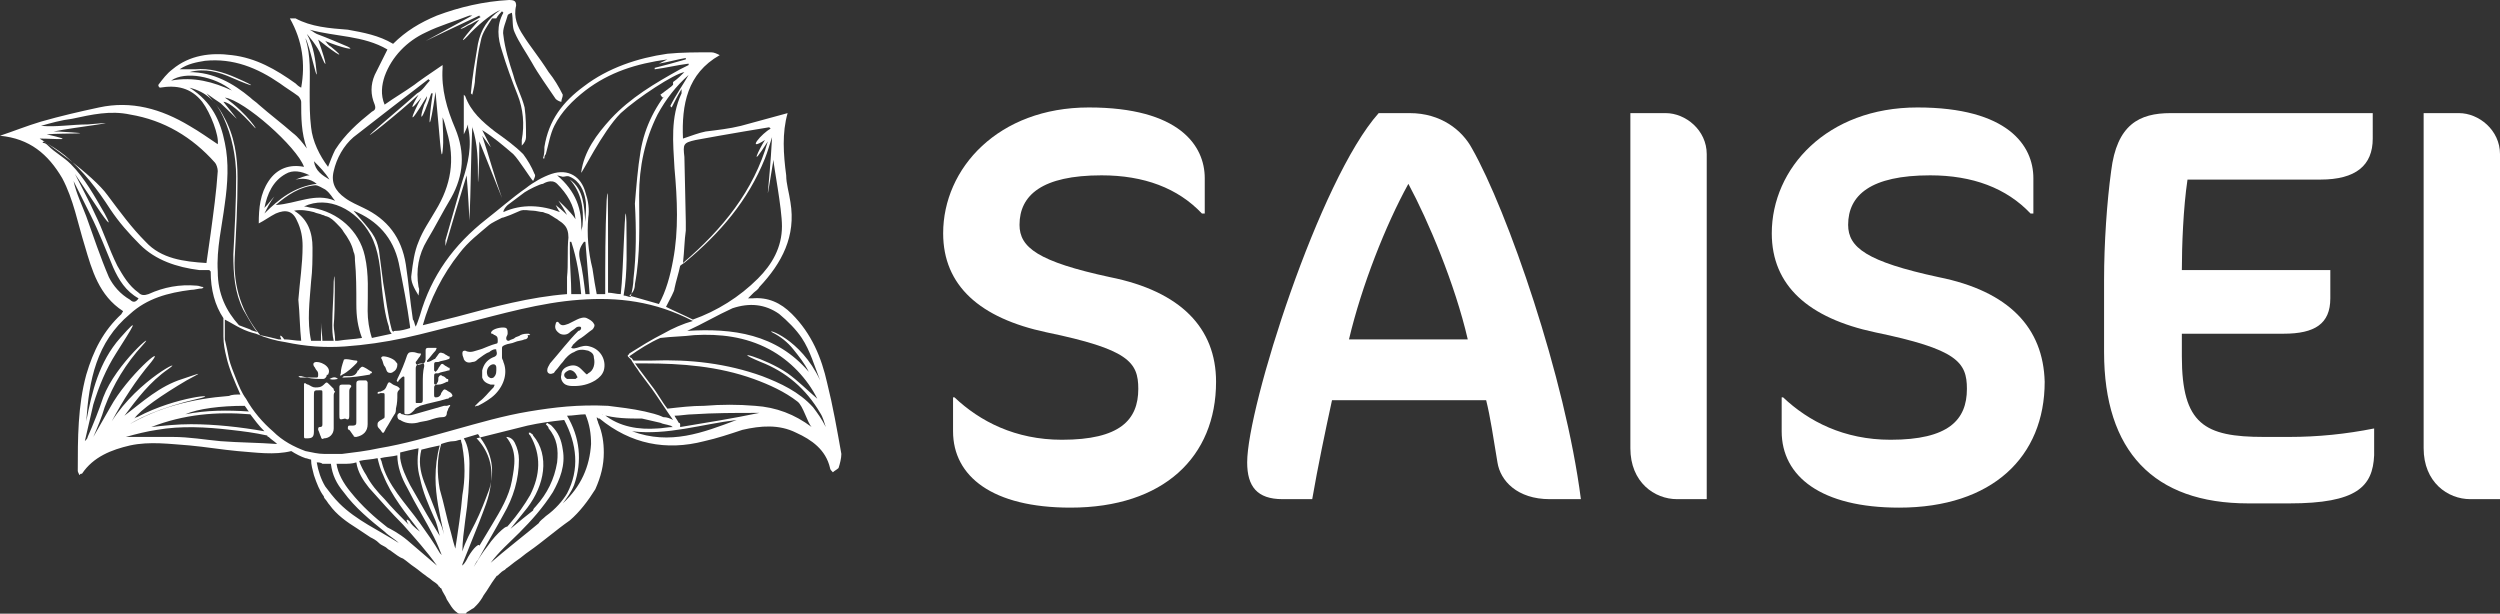
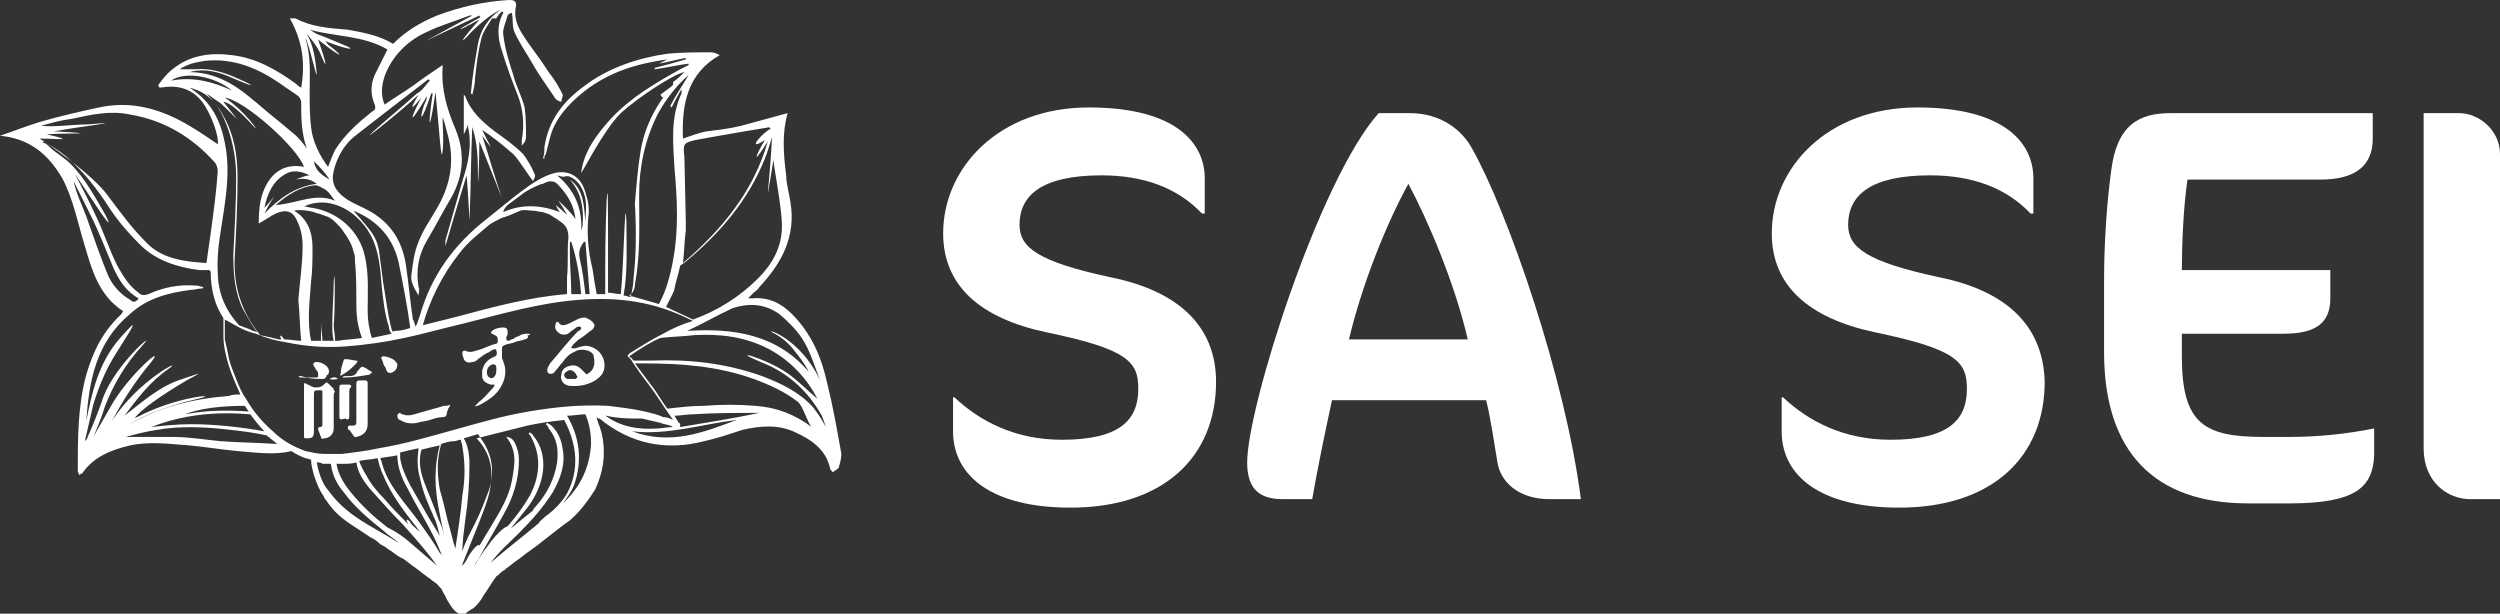
<svg xmlns="http://www.w3.org/2000/svg" version="1.1" id="Calque_1" x="0px" y="0px" viewBox="0 0 176.8 43.4" style="enable-background:new 0 0 176.8 43.4;" xml:space="preserve">
  <rect x="0" y="0" width="176.8" height="43.4" fill="#333333" stroke="none" />
  <style type="text/css">
	.st0{fill:#FFFFFF;}
</style>
  <g>
    <g>
      <path class="st0" d="M78.5,19.6c-5.1-1.1-6.4-2.1-6.4-3.7c0-2.1,1.6-3.5,5.8-3.5c3,0,5.4,0.9,7.1,2.7h0.2v-2.5c0-2.3-1.8-5-8.2-5    c-6.4,0-10.3,4.3-10.3,8.9c0,3.7,2.6,6,7.3,7c5.8,1.2,6.5,2.1,6.5,4c0,2.2-1.3,3.6-5.4,3.6c-3.3,0-5.8-1.3-7.6-3h-0.1v2.4    c0,3.2,2.8,5.4,8.3,5.4c6.6,0,10.3-3.6,10.3-8.9C86,23.2,83.5,20.6,78.5,19.6z" />
      <path class="st0" d="M99.7,8h-2.2c-4.2,4.7-9.3,20.8-9.3,24.7c0,1.7,0.7,2.6,2.5,2.6h2.1c0.4-2.3,0.9-4.7,1.4-7h10.9    c0.3,1.2,0.5,2.6,0.8,4.4c0.2,1.3,1.4,2.6,3.7,2.6h2.2c-1.1-8.6-5.2-20.4-7.7-24.8C103.4,9.2,101.9,8,99.7,8z M95.4,24    c0.9-3.8,2.6-8.1,4.2-11c1.4,2.6,3.3,7.1,4.2,11H95.4z" />
-       <path class="st0" d="M117.8,8h-2.5v23.7c0,2.4,1.7,3.6,3.3,3.6h2.1V10.9C120.7,9.2,119.2,8,117.8,8z" />
      <path class="st0" d="M137.1,19.6c-5.1-1.1-6.4-2.1-6.4-3.7c0-2.1,1.6-3.5,5.8-3.5c3,0,5.4,0.9,7.1,2.7h0.2v-2.5c0-2.3-1.8-5-8.2-5    s-10.3,4.3-10.3,8.9c0,3.7,2.6,6,7.3,7c5.8,1.2,6.5,2.1,6.5,4c0,2.2-1.3,3.6-5.4,3.6c-3.3,0-5.8-1.3-7.6-3H126v2.4    c0,3.2,2.8,5.4,8.3,5.4c6.6,0,10.3-3.6,10.3-8.9C144.5,23.2,142.1,20.6,137.1,19.6z" />
      <path class="st0" d="M160.1,30.9c-4.2,0-5.8-0.9-5.8-5.7v-1.6h7.2c2.2,0,3.3-0.7,3.3-2.5v-2h-10.5c0-1.7,0.1-4.4,0.4-6.4h9.4    c2.5,0,3.7-1,3.7-2.9V8h-14.3c-2.2,0-3.8,0.8-4.2,4.1c-0.3,2.2-0.5,5.1-0.5,7.7v5.1c0,7,3.5,10.7,10.2,10.7h2.9    c4.8,0,5.9-1.2,6-3.4v-1.9c-2,0.4-4,0.6-6,0.6C161.9,30.9,160.1,30.9,160.1,30.9z" />
      <path class="st0" d="M173.9,8h-2.5v23.7c0,2.4,1.7,3.6,3.3,3.6h2.1V10.9C176.8,9.2,175.3,8,173.9,8z" />
    </g>
    <g>
      <path class="st0" d="M58.5,27.1c-0.4-1.8-1.1-3.5-2.5-4.9c-0.8-0.8-1.7-1.2-2.8-1.1c-0.1,0-0.1,0-0.3,0c0.2-0.2,0.3-0.3,0.4-0.4    c0.1-0.1,0.3-0.2,0.4-0.4c1.6-1.7,2.6-3.6,2.2-6c-0.1-0.7-0.3-1.3-0.3-1.9c-0.2-1.5-0.3-3,0.1-4.4c-1.1,0.3-2.2,0.6-3.3,0.9    c-0.8,0.2-1.7,0.3-2.5,0.4c-0.5,0.1-1,0.3-1.6,0.5c-0.1-2.4,0.3-4.6,2.6-5.9c-0.2-0.1-0.4-0.2-0.6-0.2c-1,0-2.1,0-3.1,0.1    c-2.1,0.3-4.2,1-5.9,2.3c-1.5,1.1-2.5,2.4-2.8,4.3c0,0.3,0,0.5-0.1,0.8h0.1c0-0.1,0-0.2,0.1-0.3c0.2-0.7,0.3-1.4,0.6-2    c0.5-1,1.3-1.8,2.2-2.5c1.7-1.3,3.6-1.9,5.8-2.2c-0.2,0.1-0.4,0.2-0.6,0.3c0.6-0.1,1.3-0.3,1.9-0.4v0.1c-0.7,0.2-1.4,0.4-2.2,0.6    v0.1c0.8-0.1,1.6-0.3,2.4-0.4v0.1c-0.2,0.1-0.4,0.2-0.6,0.3c-1.8,1-3.5,2-4.9,3.5c-1,1.1-1.9,2.3-2.1,3.8c0,0.2,1.5-2.9,2.8-4.2    c1.2-1.1,3.8-2.8,4.5-2.9c-0.2,0.2-0.5,0.5-0.8,0.7V6c-1.2,1.4-2,2.9-2.3,4.7c-0.2,1.2-0.3,2.5-0.4,3.7c0.1,1.8,0.1,3.6-0.1,5.3    c0,0.4-0.1,0.9-0.2,1.3c-0.2,0-0.3-0.1-0.5-0.1c0.3-1.7,0.2-3.4,0.2-5.2c-0.1-2.5-0.2,3.5-0.4,5.1c-0.3,0-0.6-0.1-0.9-0.1    c0-1.2,0-2.4,0-3.6c0-2.6,0-4.4-0.1-2.9c-0.1,2.2-0.1,4.3-0.1,6.5v0.1c-0.2,0-0.4,0-0.6,0c-0.1-0.5-0.2-1.1-0.3-1.8    c-0.3-1.2-0.4-2.4-0.3-3.6c0.1-0.6,0-1.2-0.2-1.8c-0.3-1.1-1.2-1.7-2.4-1.3c-0.6,0.2-1.3,0.6-1.8,1c-1,0.7-1.9,1.5-2.8,2.2    c-2.3,1.8-3.9,4-4.7,6.8c-0.1,0.3-0.2,0.6-0.3,0.8l0,0c-0.1-0.2-0.1-0.4-0.2-0.5c-0.2-1.3-0.3-2.6-0.5-3.9c-0.3-1.9-1.3-3.2-3-4    c-0.4-0.2-0.9-0.4-1.3-0.7c-0.7-0.5-1-1.1-0.8-1.9c0.2-0.9,0.7-1.8,1.4-2.4c1.8-1.4,3.6-2.8,5.3-4.1l0.1,0.1    c-0.3,0.3-0.5,0.7-0.9,0.9c-1,0.9-2.1,1.8-3.1,2.7c-1.1,1,1.8-1.3,3.2-2.6c0,0-1.1,1.8,0.2,0.2c-0.7,1.3-1.1,2.4,0.4-0.1    c0,0.2-0.1,0.4-0.2,0.6c-0.4,1.2-0.2,1.3,0.5-0.8c0,0,0,0,0.1,0c-0.4,2.8-0.2,2.7,0.2-0.1c0.3,3.1,0.4,5.1,0.5,4.2    c0.1-0.8,0-1.7,0-2.4c0.1,0.2,0.2,0.6,0.3,1c0.6,2,0.3,3.8-0.8,5.6c-0.4,0.7-0.9,1.4-1.2,2.2c-0.3,0.7-0.4,1.5-0.5,2.3    c-0.1,0.5,0.2,1,0.5,1.5c0-0.2,0.1-0.4,0-0.6c-0.2-1.2,0-2.3,0.6-3.3s1.1-2,1.7-3c0.9-1.6,1-3.2,0.3-4.9c-0.6-1.4-1-2.8-0.9-4.3    c0-0.1,0-0.2,0-0.2c-0.6,0.4-1.9,1.3-2,1.4c-0.7,0.5-1.4,0.9-2.1,1.4c-0.3-0.7-0.2-1.4,0-2c0.5-1.4,1.6-2.5,2.9-3.1    c1-0.5,2.1-0.8,3.1-1.2c0.1,0,0.1,0,0.2,0c-1.1,0.6-2.2,1.2-3.3,1.8c0,0,2.5-1.2,3.8-1.8c0,0,0,0.1,0.1,0.1    c-0.5,0.3-0.9,0.5-1.4,0.8c-0.1,0.1,0.2,0,0.5-0.2c0.3-0.1,0.5-0.3,0.8-0.4c-1.7,1.9-1.2,1.6-0.6,0.9c0.8-0.8,1.6-1.4,2.1-1.6    c-0.9,0.6-1.4,1.4-1.6,2.4c-0.2,1.2-0.4,2.3-0.5,3.5c0,0,0,0,0.1,0.1c0.1-0.4,0.2-0.8,0.2-1.2c0.1-0.9,0.2-1.8,0.4-2.6    c0.1-0.6,0.5-1.1,0.8-1.6c0,0,0.2,0,0.3,0l0,0c0.1-0.2,0.3-0.4,0.4-0.5l0.1,0.1c-0.5,0.9-0.4,1.8-0.1,2.7c0.3,1,0.7,2.1,1.1,3.1    c0.4,1,0.5,2.1,0.3,3.2c0,0.1,0,0.2,0,0.4c0.2-0.2,0.3-0.4,0.3-0.6c0-0.7,0-1.4-0.1-2.1c-0.2-0.8-0.6-1.5-0.8-2.3    c-0.3-0.9-0.6-1.9-0.7-2.8c-0.1-0.4,0.2-1,0.3-1.4c0-0.1,0.3-0.2,0.3-0.2c0.1,0.5,0,1,0.2,1.4c0.3,0.7,0.8,1.4,1.2,2.1    c0.5,0.9,1.1,1.7,1.7,2.6c0.1,0.1,0.3,0.2,0.4,0.2c0-0.2,0.1-0.3,0.1-0.5c-0.3-0.6-0.6-1.1-1-1.6C38.1,4,37.5,3.3,37,2.5    c-0.4-0.6-0.7-1.3-0.5-2.1C36.5,0.1,36.4,0,36,0c-1.8,0.1-3.5,0.5-5.1,1.1c-1.2,0.5-2.2,1.1-3.1,2c-1-0.6-2.1-0.8-3.2-1    C23.3,2,22,1.9,20.9,1.3c-0.1,0-0.2,0-0.4,0c0.9,1.6,1.1,3.2,0.8,4.9C21.1,6.1,21,6,20.9,5.9c-1.4-1-2.8-1.8-4.5-2    c-1.5-0.2-3,0-4.2,1c-0.4,0.3-0.7,0.7-1,1.1c0,0.1,0,0.1,0.1,0.2c1.2-0.2,2.2,0,3,1c0.6,0.8,1.2,2.4,1.1,3c-0.6-0.4-1.3-0.9-2-1.3    c-2-1.2-4.1-1.8-6.4-1.3c-1.4,0.3-2.7,0.6-4.1,1c-1,0.3-2,0.7-2.9,1c2.1,0.2,3.4,1.3,4.4,3c0.8,1.5,1.1,3.2,1.6,4.8    c0.5,1.7,1,3.5,2.7,4.6c0,0.1-0.1,0.1-0.1,0.2c-1.3,1.2-2,2.6-2.5,4.3c-0.6,2.2-0.6,4.5-0.6,6.8c0,0.1,0.1,0.2,0.1,0.3    c0.1-0.1,0.1-0.1,0.2-0.1c0.8-1.2,2.1-1.7,3.4-2c1.4-0.3,2.8-0.1,4.2,0c1.1,0.1,2.3,0.3,3.4,0.4c1.3,0.1,2.6,0.3,3.8,0    c0.3,0.2,0.7,0.4,1,0.5c0.1,0,0.3,0.1,0.4,0.1c0,0.4,0.1,0.7,0.2,1.1c0.2,0.6,0.4,1.1,0.7,1.5c0,0.1,0.1,0.2,0.1,0.2    c0.1,0.1,0.2,0.3,0.3,0.4c0.5,0.7,1.2,1.2,2,1.7c0.3,0.2,0.6,0.4,0.9,0.6c0.2,0.1,0.4,0.2,0.6,0.4s0.4,0.2,0.6,0.4    c0.1,0.1,0.2,0.1,0.3,0.2c0.3,0.2,0.5,0.4,0.8,0.5c0.3,0.2,0.5,0.4,0.8,0.6c0.3,0.2,0.5,0.4,0.8,0.6c0.1,0.1,0.3,0.2,0.4,0.3    s0.3,0.2,0.4,0.3l0,0c0,0,0,0,0.1,0.1c0,0,0,0.1,0.1,0.1c0,0,0,0.1,0.1,0.1l0,0c0.1,0.3,0.3,0.5,0.4,0.8c0.2,0.3,0.4,0.7,0.7,0.9    c0.1,0.1,0.2,0.1,0.2,0.1c0.1,0,0.3,0,0.4,0c0,0,0.1,0,0.1-0.1c0.2-0.1,0.3-0.2,0.5-0.3c0.1-0.1,0.1-0.1,0.2-0.2    c0.2-0.2,0.4-0.5,0.5-0.7c0.3-0.4,0.5-0.8,0.8-1.2c0.1-0.1,0.1-0.2,0.2-0.2l0.1-0.1c0.1-0.1,0.2-0.2,0.4-0.3l0.1-0.1    c0.3-0.2,0.5-0.4,0.8-0.6c0.3-0.2,0.5-0.4,0.8-0.6c1-0.7,1.9-1.5,2.9-2.2c0.7-0.6,1.3-1.4,1.8-2.2c0.4-0.9,0.6-1.7,0.6-2.6    c0-0.7-0.1-1.4-0.4-2.1c0-0.1-0.1-0.2-0.1-0.4c0.1,0.1,0.1,0.1,0.2,0.1c2.2,1.8,4.7,2.3,7.4,1.6c0.9-0.2,1.8-0.5,2.7-0.8    c1.3-0.3,2.6-0.4,3.8,0.2c1.1,0.5,2.1,1.2,2.4,2.5c0,0.1,0.1,0.2,0.2,0.3c0.1-0.1,0.3-0.2,0.4-0.3c0.1-0.3,0.2-0.7,0.2-1    C59.2,30.4,58.9,28.7,58.5,27.1z M55.1,22.2c0.6,0.5,1.2,1.1,1.6,1.7c0.6,0.9,0.9,2,1.3,3c-1.4-3-3.9-3.7-3.4-3.4    c0.6,0.3,1.1,0.7,1.5,1.2s0.8,1,1.1,1.6c-2.3-2.7-5.4-3.1-8.6-2.9c1.1-0.5,2.1-1.1,3.2-1.6C53,21.4,54.1,21.5,55.1,22.2z     M48.5,16.3c0-0.1,0-0.4,0-0.6c0-0.5-0.1-4.3-0.1-4.6c-0.1-0.9-0.1-1,0.8-1.2c1.1-0.2,2.2-0.4,3.4-0.6c0.6-0.1,1.2-0.2,1.8-0.3    l0.1,0.1c-0.6,0.3-1.8,1.7-0.4,0.8c-0.4,0.6-1.2,2.3,0.2,0.1c-1,3.5-3.2,6.2-6,8.6C48.4,17.7,48.4,17,48.5,16.3z M48.5,18.5    c2.4-2,4.4-4.3,5.6-7.3c0.2-0.5,0.3-0.9,0.5-1.5c-0.2,3.8-0.6,5.8,0.1,1.6c0,0.4,0.6,3.4,0.6,4.7c0,1.5-0.7,2.7-1.7,3.7    C52.3,21,50.7,22,49,22.6c-0.6-0.3-1.3-0.6-1.9-0.9c0.3-0.6,0.6-1.1,0.6-1.3c0.1-0.5,0.3-1.1,0.4-1.6    C48.2,18.7,48.4,18.6,48.5,18.5z M44.9,20.1c0.4-2.1,0.3-4.2,0.3-6.3c0-2,0.4-3.9,1.3-5.7c0.6-1.1,1.3-2,2.2-2.8    c-0.4,0.7-0.9,1.4-1.3,2.2l0.1,0.1c0.2-0.4,0.4-0.8,0.7-1.3c0,0.2,0,0.2,0,0.3c-0.8,1.7-0.6,3.5-0.5,5.3c0.2,2.2,0.3,4.4-0.1,6.5    c-0.2,1.1-0.5,2.2-1,3.1c-0.7-0.2-1.4-0.4-2.1-0.6C44.8,20.7,44.9,20.4,44.9,20.1z M41.4,17.1c0.1,1.2,0.2,2.4,0.3,3.7    c-0.1,0-0.2,0-0.3,0c-0.1-0.8-0.2-1.7-0.4-2.5c-0.1-0.5,0-0.8,0.3-1.2H41.4z M40.3,17.9c0-0.3,0-0.5,0-0.8c0.1,0,0.1,0,0.1,0    c0.4,1.2,0.6,2.5,0.7,3.7c-0.1,0-0.2,0-0.4,0c-0.1,0-0.2,0-0.3,0C40.4,19.8,40.3,18.8,40.3,17.9z M39.8,12.5c0.2,0,0.3-0.1,0.5,0    c0.7,0.3,1,1,1.1,1.6c0.1,0.5,0,1.1,0,1.6c-0.1-1.1-0.1-2.3-1.1-3c0.8,0.9,1,2,0.9,3.2c0,0.2-0.1,0.3-0.1,0.5    c0.1-1.6-0.4-2.9-1.7-4L39.8,12.5L39.8,12.5z M35.9,14.5c0.4-0.3,0.8-0.6,1.2-0.9c0.3-0.2,1.1-0.6,1.3-0.6l0,0c0,0,0.6-0.4,1,0    c0.7,0.7,1.2,1.5,1.3,2.5c-0.3-0.5-1.4-1.5-1.2-1.3c0.2,0.3,0.4,0.6,0.6,1c-0.3-0.3-0.8-0.7-0.8-0.7c0.1,0.2,0.2,0.4,0.3,0.5    c-1.3-0.5-2.7-0.6-4,0C35.6,14.8,35.8,14.6,35.9,14.5z M32.5,17.9c0.6-0.8,1.4-1.4,2.1-2c0.1-0.1,0.7-0.4,0.9-0.5    c0.1,0,0.3-0.1,0.6-0.2c0.2-0.1,0.5-0.2,0.7-0.3c0.3-0.1,0.6,0,0.9,0c0.2,0,0.5,0.1,0.7,0.1c0.2,0.1,0.4,0.1,0.5,0.2    c0.2,0.1,0.3,0.2,0.5,0.3c0.1,0.1,0.3,0.2,0.4,0.3l0.1,0.1c0.2,0.2,0.3,0.5,0.3,0.9c-0.1,0.9,0,1.9-0.1,2.8c0,0.4,0,0.8,0,1.2    c-2.6,0.2-5.2,0.9-7.8,1.6c-0.8,0.2-1.6,0.4-2.4,0.6C30.4,21.2,31.3,19.4,32.5,17.9z M28.2,18.6c0.3,1.5,0.6,3,0.8,4.5v0.1    c-0.3,0.1-0.7,0.2-1,0.2c-0.1,0-0.2,0-0.2,0.1c0-0.1-0.1-0.1-0.1-0.2c-0.3-1.1-0.4-2.2-0.6-3.3c-0.1-0.8-0.2-1.5-0.3-2.3    c-0.2-1-0.5-1.3-1.8-2.8C26.7,15.6,27.8,16.8,28.2,18.6z M26.2,16.6c0.6,1.1,0.7,2.4,0.8,3.7c0.1,0.9,0.2,1.9,0.5,2.8    c0,0.2,0.1,0.4,0.2,0.5c-0.5,0.1-0.9,0.2-1.4,0.3C26.1,23.3,26,22.6,26,22c0-1.3,0.1-2.6-0.2-3.9c-0.4-1.8-1.9-3.1-3.7-3.4    c-0.2,0-0.4-0.1-0.6-0.1C23.2,13.8,25.2,14.8,26.2,16.6z M23.6,19.9c0,1-0.1,2-0.1,3c0,0.4,0,0.8,0.1,1.2c-0.3,0-0.6,0-0.8,0    c0-0.4-0.1-0.8-0.1-1.3c0-1.1,0,0,0,1.3c-0.2,0-0.5,0-0.7,0c-0.3-1.4-0.1-2.8,0-4.2c0.1-0.8,0.1-1.6,0.1-2.4c0-1-0.3-2-1.3-2.6    c0.5-0.1,1,0,1.4,0.1c0.2,0.1,0.4,0.1,0.6,0.2c0.1,0,0.2,0.1,0.3,0.1c0.3,0.1,0.5,0.3,0.7,0.5s0.4,0.4,0.5,0.6    c0.3,0.4,0.6,0.9,0.7,1.4c0.1,0.2,0.1,0.4,0.1,0.6c0.1,1,0.1,2.1,0.1,3.1c0,0.9,0.1,1.6,0.4,2.4C25,24,24.5,24,23.9,24.1    c-0.1,0-0.1,0-0.2,0c0-0.4-0.1-0.8-0.1-1.1C23.7,22.1,23.7,18.4,23.6,19.9z M21.3,24.1c-0.4,0-0.8-0.1-1.2-0.1    c-0.2-0.3-0.4-0.4-0.2,0c-0.1,0-0.1,0-0.2,0c-0.4-0.1-0.8-0.2-1.3-0.3l0,0c-1.3-1.6-1.9-3.4-1.8-5.5c0.1-1.9,0.2-3.7,0.2-5.6    c0-1.5-0.2-3-1-4.4c-0.3-0.6-0.7-1-1.2-1.6c0.4,0.3,0.7,0.5,1,0.7c1.2,1.1,1.7,1.8,0.2-0.1c0.4,0,1.3,0.8,2.1,1.7    c0.6,0.7-0.4-0.9-2-2c1.4,0.2,5.1,3.5,5.6,4.9c-1-0.2-1.9,0.1-2.5,1s-0.7,1.9-0.7,3c0.4-0.2,0.8-0.5,1.2-0.7    c0.7-0.3,1.2-0.2,1.5,0.5c0.3,0.6,0.4,1.2,0.4,1.8c0,1.3-0.2,2.5-0.3,3.8C21.2,22.2,21.2,23.2,21.3,24.1z M22.4,13    c-1.6,0.2-2.7,1.1-3.7,2.1c0.2-0.4,0.4-0.8,0.7-1.2l0,0l0,0c-0.2,0.2-0.4,0.5-0.7,0.8c0.2-1,0.6-1.9,1.5-2.4    c0.5-0.3,1.1-0.2,1.7,0.1c-0.3,0-0.7,0.2-1,0.3C21.4,12.6,21.9,12.6,22.4,13z M22.2,11.4c0.4,0.4,0.8,0.8,1.1,1.3    C22.8,12.4,22.3,12.1,22.2,11.4z M23.7,14.2c-1.4-0.6-2.7,0.2-4.2,0.3c0.8-0.7,1.7-1.3,2.8-1.4c0.2,0,0.5,0.2,0.7,0.3    C23.4,13.7,23.5,14,23.7,14.2z M22.4,5.2c-0.1-1-0.2-1.9-0.7-2.8c0,0,0.8,0.9,1,1.5c0.4,1,0.5,0.9-0.2-1.1c1.5,1.2,2,1.4,0.9,0.5    C23.2,3.2,23.1,3,23,2.9c1.2,0.5,2.2,0.7,1.6,0.4c-0.7-0.3-1.4-0.6-2.2-0.9c-0.2-0.1-0.3-0.2-0.5-0.3c1.8,0.5,3.8,0.4,5.5,1.4    c-0.3,0.6-0.6,1.2-0.9,1.8c-0.3,0.7-0.3,1.4,0,2.1c0.1,0.3,0,0.4-0.2,0.5c-1,0.8-1.9,1.6-2.6,2.7c-0.2,0.4-0.3,0.7-0.5,1.2    C22.6,11,22.1,10,22,9c-0.1-0.8-0.1-1.6-0.1-2.5c0-1.3,0.1-2.5-0.3-3.8C21.9,3.2,22.4,5.7,22.4,5.2z M14.5,4.3    c2-0.2,3.7,0.5,5.3,1.6c0.4,0.3,0.9,0.6,1.3,0.9c0.1,0.1,0.2,0.3,0.2,0.4c0,1.1,0,2.2,0.4,3.3c-0.3-0.4-0.6-0.8-1-1.1    c-0.8-0.7-1.6-1.3-2.4-2c-0.2-0.2-0.4-0.3-0.6-0.5c-1.2-1-2.6-1.8-4.3-1.8c1.1-0.3,2.1,0,3,0.4c1.6,0.7,1.9,0.7,0.3,0    c-0.9-0.4-1.9-0.7-2.9-0.6c-0.2,0-1,0-1.1,0C13.3,4.5,13.9,4.4,14.5,4.3z M12.1,5.7c1-0.7,3.1-0.3,4.3,0.7    C15.1,5.8,13.7,5.4,12.1,5.7z M13.4,6.2c1.2,0.3,1.9,1,2.4,2.1c0.6,1.3,0.9,2.8,0.9,4.2c0,1.8-0.1,3.6-0.2,5.5    c0,1.4,0.1,2.7,0.7,3.9c0.3,0.5,0.6,1.1,1,1.6c-0.2-0.1-0.4-0.1-0.5-0.2c-0.3-0.1-0.5-0.2-0.8-0.3c-0.9-1-1.5-2.2-1.5-3.8    c-0.1-1.6,0.3-3.2,0.5-4.8c0.2-1.4,0.3-2.9,0-4.3C15.6,8.6,15,7.2,13.4,6.2z M3.3,9.5c1.2-0.1,4.2,0,0.8-0.2c-0.1,0-0.2,0-0.3,0    l0,0C5.2,9,9.6,8.5,6.2,8.8C5.1,8.8,4,9,2.9,8.9c0.7-0.2,1.4-0.4,2.2-0.5c1.4-0.3,2.7-0.6,4.1-0.3c2.4,0.4,4.4,1.6,6,3.4    c0.1,0.1,0.2,0.4,0.2,0.6c-0.1,1.5-0.3,2.9-0.5,4.4c-0.1,0.7-0.2,1.4-0.3,2.1c-1.6-0.1-3.2-0.3-4.3-1.5c-1-1-1.8-2.1-2.7-3.3    c-1-1.4-4.4-3.8-4.8-4C4,9.8,5.5,10,3.3,9.5z M7.7,19.6c-0.6-1.4-1.1-2.9-1.6-4.3c-0.3-0.8-0.7-1.6-0.9-2.5    c0.4,0.8,0.8,1.6,1.2,2.4C7,16.4,7.5,17.7,8,18.9c0.4,0.9,0.9,1.7,1.8,2.2c-0.2,0.3-0.4,0.3-0.6,0.1C8.5,20.8,8,20.2,7.7,19.6z     M8.8,30.3c0.6-0.6,2.6-1.5,5.2-2.1c1.8-0.4-1.5-0.2-4.3,1.3c0,0-0.1,0-0.2,0.1c0.4-0.6,2-1.7,3.7-2.7c1.1-0.6,1.2-0.6-0.3-0.1    c-1.6,0.5-2.8,1.6-4.1,2.6c0.9-1.2,1.8-2.4,3.1-3.3s-2.1,0.7-4,3.7c0.8-1.5,1.7-2.9,2.8-4.2c1.1-1.4-1.7,1-2.9,3.2    c-0.4,0.7-0.8,1.4-1.2,2.1c0.3-0.7,0.6-1.4,0.8-2.1c0.6-1.6,1.5-3.1,2.7-4.4c1.1-1.2-1.9,1.3-2.8,3.7C7,29,6.6,30,6.2,30.9    c0,0.1-0.1,0.2-0.2,0.3c0.2-0.9,0.4-1.7,0.6-2.6C7,27.3,7.5,26.1,8.2,25c1.2-1.9,1.8-2.8,0.3-1.1c-1.5,1.7-2,3.8-2.4,5.9    c0.2-2.9,0.7-5.6,3.1-7.6c1.2-1.1,2.7-1.5,4.3-1.7c0.3,0,0.5-0.1,0.8-0.1c0,0,0,0,0.1-0.1c-0.2,0-0.3-0.1-0.5-0.1    c-1.2-0.1-2.3,0.1-3.4,0.6c-0.3,0.1-0.5,0.1-0.7-0.1c-0.7-0.5-1.1-1.2-1.5-1.9c-0.6-1.2-1-2.5-1.6-3.7c-0.4-0.9-0.9-1.8-1.4-2.8    c0.4,0.6,0.8,1.2,1.2,1.8c0.9,1.4,1.6,2.3,0.9,1C6.7,13.9,6,12.6,5,11.6c-0.5-0.5-1.1-0.8-1.6-1.3c-0.1-0.1-0.2-0.2-0.4-0.2    L3.1,10c0.5,0.3,1,0.6,1.5,1c1.3,1.1,2.3,2.4,3.2,3.8c0.6,0.9,1.3,1.7,2.1,2.5c1.1,1.1,2.6,1.6,4.2,1.8c0.2,0,0.5,0,0.7,0    c0,0,0,0,0.1,0.1c0,1.3,0.3,2.4,0.9,3.3c0,0.1,0,0.1,0,0.2s0,0.1,0,0.2s0,0.2,0,0.3c0,0.1,0,0.2,0,0.3c0,0.1,0,0.2,0,0.3    c0,0.5,0.1,1,0.2,1.4c0.2,0.9,0.6,1.8,1,2.7c-0.3,0-0.6,0-0.8,0.1c-2.6,0.2-5,0.8-7.2,2.1C8.9,30.2,8.8,30.2,8.8,30.3z M13.1,29.3    c0.9-0.4,2.5-0.6,4.2-0.6c0.1,0.1,0.2,0.3,0.3,0.4C16.1,29,14.6,29,13.1,29.3z M17.7,29.3c0.3,0.4,0.6,0.8,1,1.2    C17,30.2,15.2,30,13.5,30c-1,0-1.9,0.1-2.8,0.2C13,29.3,15.3,29.1,17.7,29.3z M15.6,31.2c-1.1-0.1-2.2-0.3-3.4-0.3    c-1.1,0-2.2,0-3.3,0c0.7-0.2,1.5-0.4,2.2-0.5c1.7-0.3,3.5-0.2,5.2,0c0.9,0.1,1.7,0.2,2.6,0.4c0,0,0,0.1,0.1,0.1    c0.2,0.2,0.4,0.3,0.6,0.5C18.2,31.3,16.9,31.3,15.6,31.2z M24,35.6c-0.4-0.4-0.7-0.8-1-1.2c-0.3-0.5-0.5-1.1-0.6-1.7    c0.1,0,0.3,0,0.4,0.1c0.1,0,0.2,0,0.3,0c0.1,0,0.2,0,0.3,0c0.1,0.8,0.4,1.4,0.9,2c0.8,1.1,1.9,2,2.9,2.8c0.3,0.3,0.7,0.5,1,0.8    C26.8,37.5,25.2,36.8,24,35.6z M30.9,40c-0.7-0.6-1.4-1.2-2.1-1.8c-0.6-0.5-1.2-0.8-1.4-0.9c-0.9-0.7-1.8-1.5-2.6-2.5    c-0.5-0.6-0.9-1.3-1-2c0.2,0,0.3,0,0.5,0c0.3,0,0.6,0,0.9-0.1c0.1,0.7,0.5,1.3,0.9,1.8c0.8,0.9,1.6,1.8,2.4,2.6    C29.3,38,30.2,39,30.9,40L30.9,40z M28.9,37.1c-0.6-0.6-1.2-1.2-1.7-1.8c-0.5-0.5-1-1.1-1.3-1.7c-0.2-0.3-0.4-0.7-0.5-1    c0.4-0.1,0.9-0.1,1.3-0.2c0.1,0.4,0.2,0.8,0.4,1.2c0.6,1.5,1.6,2.7,2.6,4C29.3,37.3,29,37,29,36.9C28.7,36.6,28.7,36.8,28.9,37.1z     M31.1,39.1c-0.4-0.7-0.9-1.4-1.4-2.1c-0.5-0.7-1.1-1.4-1.6-2.1c-0.5-0.7-0.9-1.4-1.1-2.2c0-0.1-0.1-0.2-0.1-0.3    c0.4-0.1,0.8-0.1,1.2-0.2c0,0.8,0.3,1.6,0.7,2.3c0.6,1.2,1.3,2.3,1.9,3.5c0.2,0.4,0.4,0.9,0.6,1.4C31.3,39.3,31.2,39.2,31.1,39.1z     M29.7,33.8c0.2,1,0.6,1.9,1,2.8c0.2,0.4,0.3,0.9,0.4,1.3c-0.3-0.5-0.6-1-0.9-1.5c-0.4-0.7-0.8-1.4-1.2-2.1    c-0.3-0.6-0.6-1.2-0.7-1.9c0-0.1,0-0.3,0-0.4c0.4-0.1,0.8-0.2,1.3-0.3C29.5,32.5,29.5,33.1,29.7,33.8z M31.4,37.8    c-0.1-0.4-0.2-0.7-0.4-1.1c-0.3-0.9-0.7-1.8-1-2.6s-0.4-1.5-0.2-2.3c0.4-0.1,0.8-0.2,1.3-0.3c-0.2,0.7-0.3,1.5-0.3,2.3    C30.8,35.1,31.1,36.4,31.4,37.8C31.5,37.7,31.5,37.7,31.4,37.8z M32.2,38.8L32.2,38.8c-0.1-0.3-0.2-0.7-0.3-1.1    c-0.3-1-0.5-2.1-0.8-3.1c-0.2-1.1-0.2-2.2,0.1-3.2c0.3-0.1,0.6-0.2,0.9-0.2c0.2,0,0.3-0.1,0.5-0.1c0,0.2,0.1,0.3,0.1,0.5    c0.2,1.1,0.2,2.3,0,3.4C32.6,36.2,32.4,37.5,32.2,38.8z M32.7,39C32.7,39,32.7,39.1,32.7,39c0-0.7,0.1-1.4,0.2-2.2    c0.2-1.3,0.3-2.6,0.3-4c0-0.6-0.1-1.3-0.4-1.8c0.3-0.1,0.7-0.2,1-0.3c0.1,0.1,0.1,0.2,0.2,0.3c0.8,1.1,1,2.3,0.6,3.6    c-0.3,0.8-0.6,1.6-1,2.4C33.3,37.6,32.9,38.3,32.7,39z M38.6,36.5c-0.2,0.2-0.4,0.3-0.5,0.5c-0.7,0.6-2.5,2-3.4,2.8    c0.6-0.8,1.3-1.4,2-2.1c0.9-0.9,1.7-1.8,2.4-2.9c0.5-0.9,0.9-1.9,0.7-3c-0.1-0.7-0.3-1.2-0.8-1.7c-0.1-0.1-0.2-0.1-0.3-0.2    c0,0,0,0-0.1,0.1c0.1,0.1,0.2,0.2,0.2,0.3c0.6,0.7,0.7,1.5,0.6,2.4c-0.2,1.2-0.7,2.2-1.5,3.1c-0.1,0.1-0.2,0.2-0.2,0.3    c-0.4,0.3-1,0.8-1.6,1.3c0.4-0.5,0.8-1,1.2-1.5c0.6-0.8,1-1.7,1.1-2.6c0.1-0.9-0.1-1.8-0.7-2.5c0-0.1-0.1-0.1-0.2-0.2    c0,0,0,0-0.1,0c0,0.1,0,0.1,0.1,0.2c0.8,1.4,0.7,2.8,0,4.2c-0.4,0.7-0.9,1.4-1.5,2.1c-0.1,0.1-0.2,0.2-0.2,0.3    c0.3-0.5-0.7,0.3-1.3,1.2c-0.4,0.5-0.7,1-1,1.5c0.1-0.2,0.2-0.4,0.3-0.5c0.6-1.1,1.2-2.1,1.8-3.2c0.7-1.2,1.1-2.5,1.1-3.9    c0-0.4-0.1-0.8-0.3-1.2c-0.1-0.2-0.3-0.4-0.6-0.4c0.8,1,0.6,2,0.4,3.1c-0.2,1.1-0.8,2.1-1.4,3.1c-0.3,0.5-0.6,1-0.9,1.5    c0-0.2-0.4,0.1-0.8,0.8c-0.1,0.2-0.2,0.4-0.4,0.6v-0.1c0.4-1,0.8-2,1.2-3c0.3-0.8,0.7-1.7,0.8-2.6c0.2-1.2-0.1-2.3-0.9-3.2    L33.7,31l0,0c1.2-0.3,2.4-0.6,3.6-0.9c0.9-0.2,1.7-0.3,2.6-0.4c0.9,1.7,1.1,3.5,0.2,5.2C39.8,35.4,39.3,36,38.6,36.5z M39.8,35.6    c0.3-0.4,0.6-0.8,0.8-1.3c0.6-1.7,0.4-3.4-0.5-4.9c0.4,0,0.9-0.1,1.3-0.1c0.3,0.7,0.4,1.4,0.4,2.1C41.7,33,41.1,34.4,39.8,35.6z     M37.4,29.1c-1.8,0.3-3.5,0.8-5.3,1.3s-3.5,1-5.3,1.3c-0.9,0.2-1.8,0.3-2.6,0.4c-0.2,0-0.4,0-0.7,0c-0.1,0-0.2,0-0.3,0    c-0.1,0-0.2,0-0.3,0c-0.4,0-0.8-0.1-1.3-0.2c-0.8-0.3-1.6-0.7-2.3-1.4c-0.7-0.6-1.4-1.4-1.9-2.3c-0.3-0.4-0.5-0.9-0.7-1.4    s-0.4-1-0.5-1.4c-0.1-0.5-0.2-1-0.3-1.4c0-0.1,0-0.2,0-0.4c0-0.1,0-0.2,0-0.3c0-0.2,0-0.5,0-0.7c0.4,0.2,0.7,0.4,1.1,0.6    s0.7,0.3,1.1,0.4c0.7,0.3,1.4,0.5,2.1,0.6c1.4,0.3,2.8,0.4,4.2,0.3c1.4-0.1,2.8-0.3,4.2-0.6c1.4-0.3,2.8-0.7,4.1-1    c2.8-0.7,5.5-1.5,8.3-1.7c2.7-0.2,5.3,0.1,8,1.5c-0.7,0.2-1.4,0.5-2.1,0.9c-0.8,0.4-1.6,0.9-2.4,1.4c0,0,0,0.1-0.1,0.1    c0,0.1,0,0.1,0,0.1l0,0l0,0l0,0c0,0,0,0,0.1,0.1l0.1,0.1c0.1,0.1,0.1,0.2,0.2,0.3c0.1,0.2,0.3,0.4,0.4,0.6    c0.3,0.4,0.6,0.8,0.9,1.2c0.5,0.7,1,1.5,1.5,2.2l0,0c-0.2-0.1-0.4-0.2-0.7-0.2c-0.4-0.2-0.9-0.3-1.3-0.4c-0.9-0.2-1.8-0.3-2.6-0.4    C40.9,28.6,39.2,28.8,37.4,29.1z M44.4,25L44.4,25L44.4,25z M44.4,25L44.4,25L44.4,25z M42.5,29.3L42.5,29.3    c1,0.3,1.9,0.3,2.9,0.3c0.4,0.1,0.9,0.2,1.3,0.3c0.2,0.1,0.4,0.1,0.7,0.2c0.1,0,0.1,0.1,0.2,0.1c-0.4,0-0.8,0.1-1.1,0.1    c-1.3,0.1-2.7-0.1-3.8-1C42.6,29.4,42.6,29.3,42.5,29.3z M44.7,30.5c2.5,0.3,4.9-0.5,7.4-0.8C49.7,30.6,47.4,31.5,44.7,30.5z     M47.7,30.2L47.7,30.2L47.7,30.2L47.7,30.2z M48.1,30.2L48.1,30.2C48,30.1,48,30.1,48.1,30.2c0-0.1,0-0.1,0-0.1s0,0,0-0.1    c0,0,0-0.1-0.1-0.1c-0.1-0.2-0.2-0.3-0.3-0.5c0.4,0,0.9-0.1,1.3-0.1c1.5-0.1,3-0.1,4.4-0.1c0.1,0,0.2,0,0.3,0    C51.8,29.6,49.9,29.9,48.1,30.2z M53.4,28.7c-1.2-0.1-2.4-0.1-3.6,0c-0.9,0-1.7,0.1-2.6,0.2c-0.4-0.5-0.7-1.1-1.1-1.6    c-0.3-0.4-0.6-0.8-0.9-1.2c-0.1-0.1-0.2-0.3-0.3-0.4c0.2,0,0.4,0,0.7,0c2.6,0,5.2,0.2,7.7,1.1c1.1,0.4,2.2,0.9,3.1,1.6    c0.4,0.3,0.7,1.5,1,1.8C56.2,29.3,54.9,28.8,53.4,28.7z M57.5,28.8c-1-1.1-2.3-1.7-3.6-2.2c-2.5-0.9-5.1-1.2-7.8-1.1    c-0.4,0-0.9,0-1.3,0c-0.1-0.1-0.1-0.2-0.2-0.2l-0.1-0.1l0,0c0.7-0.5,1.5-1,2.2-1.3l0,0c0.8-0.1,1.6-0.1,2.4-0.2    c1.8-0.1,3.6,0.1,5.3,1c1.5,0.8,2.7,2.1,3.4,3.5c-0.7-0.6-1.4-1.3-2.1-1.8c-1.6-1.1-4.3-1.8-1.9-0.8c1.8,0.7,3.2,1.9,4.2,3.6    c0.2,0.3,0.3,0.7,0.4,1C58.1,29.6,57.8,29.2,57.5,28.8z" />
      <path class="st0" d="M37.7,12.8c0.1-0.2,0.2-0.4,0.1-0.5c-0.2-0.5-0.5-1-0.8-1.4c-0.6-0.6-1.3-1.1-2-1.6c-0.9-0.7-1.7-1.4-2.1-2.5    l-0.1-0.1c0,0.9,0,1.9,0,2.8c0,0,0.2-0.4,0.3-0.7c0,0.2,0,0.2,0,0.2c0.3,1.3,0,2.6-0.4,3.8c-0.4,1.4-0.8,2.8-1.2,4.2    c0,0.1,0,0.2,0,0.4c0.5-1.7,1-3.4,1.5-5c0.1,1.1,0.2,3.2,0.2,3.2c0.1-2.2,0.1-4.5,0.2-6.7V9c0.4,1.2,0.4,2.4,0.4,3.7    c0,0.7,0.1-1,0.1-2.7l1.6,4c-0.5-1.4-0.9-2.9-1.4-4.4c0.9,1.2,0.7,1,0-0.4c0.8,0.5,1.5,1.1,2.2,1.7C36.7,11.3,37.5,12.6,37.7,12.8    z" />
      <path class="st0" d="M46.9,6.9c0.3-0.3,0.7-0.6,1-0.9c0-0.1,0-0.1,0-0.2c-0.4,0.3-0.8,0.6-1.2,0.9C46.8,6.8,46.8,6.9,46.9,6.9z" />
      <path class="st0" d="M31.6,28.7c-0.1,0-0.1,0-0.2,0c-0.7,0.2-1.4,0.4-2.1,0.6c-0.3,0.1-0.6,0.1-0.8,0c-0.1,0-0.1,0-0.2-0.1    c-0.1,0-0.2,0.1-0.2,0.2c0,0.2,0.1,0.3,0.2,0.3c0.3,0.2,0.7,0.3,1.2,0.2c0.3-0.1,0.6-0.1,0.9-0.2l0,0c0.3-0.1,0.6-0.2,0.9-0.2    c0.2,0,0.3-0.1,0.3-0.3c0-0.1,0.1-0.2,0.1-0.3C31.9,28.6,31.9,28.6,31.6,28.7z" />
-       <path class="st0" d="M31.9,27.8c-0.1-0.1-0.2-0.1-0.3-0.2c-0.2-0.1-0.2-0.1-0.4,0.2c0,0.1-0.1,0.2-0.1,0.2    c-0.1,0.1-0.2,0.1-0.3,0.1c-0.1,0-0.1-0.1-0.1-0.2s0-0.3,0-0.4c0-0.2,0-0.3,0.3-0.3c0.2,0,0.4-0.1,0.6-0.2c0.1,0,0.1,0,0.1-0.1    s0-0.1-0.1-0.1c-0.1-0.1-0.2-0.2-0.3-0.2c-0.1-0.1-0.2-0.1-0.3,0.1c0,0.2,0,0.3-0.1,0.4c0,0.1-0.1,0.1-0.1,0.1    c-0.1,0-0.1-0.1-0.1-0.1c0-0.1,0-0.2,0-0.4c0-0.3,0-0.3,0.3-0.3c0.2-0.1,0.4-0.1,0.7-0.2c0.1,0,0.1,0,0.1-0.1s0-0.1-0.1-0.1    c-0.1-0.1-0.2-0.1-0.3-0.2c-0.1-0.1-0.2-0.1-0.3,0.1C31,26,31,26.1,30.9,26.2l-0.1,0.1l-0.1-0.1c0-0.1,0-0.2,0-0.3    c0-0.3,0-0.3,0.3-0.3c0.2-0.1,0.5-0.1,0.7-0.2c0,0,0.1,0,0.1-0.1s0-0.1-0.1-0.1c-0.1-0.1-0.2-0.1-0.3-0.2    c-0.3-0.1-0.3-0.1-0.5,0.2c-0.1,0.1-0.1,0.2-0.2,0.2c-0.2,0.1-0.3,0.2-0.5,0.2v-0.1c0.2-0.2,0.4-0.5,0.6-0.7    c0.1-0.2,0.1-0.2,0-0.2c-0.2,0-0.4,0-0.5,0c-0.2,0-0.2,0.1-0.2,0.2c0,0.2,0,0.3,0,0.5c0,0.4-0.1,0.4-0.5,0.5    c-0.2,0-0.2-0.1-0.2-0.2c0.1-0.1,0.2-0.3,0.3-0.4c0.1-0.2,0.1-0.2,0-0.2c-0.2,0-0.3-0.1-0.5-0.1s-0.3,0-0.4,0.2    c-0.2,0.6-0.4,1.1-0.7,1.7l0,0c0,0.1-0.1,0.1,0,0.2c0,0,0.1,0,0.1-0.1c0.1-0.1,0.1-0.1,0.2-0.2s0.2-0.1,0.2,0c0,0.5,0,1,0,1.5    c0,0.3,0,0.6,0,0.9c0,0.2,0,0.2,0.2,0.2s0.3-0.1,0.5-0.3c0.1-0.2,0.3-0.2,0.4-0.3c0.6-0.2,1.3-0.3,1.9-0.5c0.1,0,0.1,0,0.2-0.1    c0.1,0,0.1,0,0.2-0.1C32,27.9,31.9,27.8,31.9,27.8z M29.9,27.1c0,0.4,0,0.7,0,1.1c0,0.2,0,0.3-0.2,0.3c-0.1,0-0.1,0-0.2,0    s-0.1,0-0.1-0.1v-0.1c0-0.7,0-1.5,0-2.2c0-0.1,0-0.2,0.1-0.3c0.1-0.1,0.3-0.1,0.4-0.1s0.1,0.1,0.1,0.2    C29.9,26.3,29.9,26.7,29.9,27.1z" />
      <path class="st0" d="M41.7,24.5c-0.3-0.1-0.6,0-0.9,0.1c-0.1,0-0.2,0.1-0.4,0c0-0.1,0.1-0.1,0.1-0.2c0.2-0.2,0.4-0.4,0.6-0.5    c0.3-0.2,0.5-0.4,0.8-0.6c0.1-0.1,0.2-0.3,0.1-0.4c-0.1-0.2-0.3-0.3-0.5-0.4s-0.5,0-0.7,0.1s-0.4,0.2-0.6,0.3    c-0.3,0.1-0.5,0.2-0.7-0.1c-0.1-0.1-0.2,0-0.2,0.1c-0.1,0.3,0,0.5,0.3,0.7c0.2,0.1,0.5,0.1,0.7-0.1c0.1-0.1,0.3-0.2,0.4-0.3    c0.1-0.1,0.2-0.1,0.3-0.1s0.1,0.1,0.1,0.1c0,0.1-0.1,0.2-0.2,0.2c-0.7,0.7-1.3,1.5-2,2.3c-0.1,0.2-0.2,0.3-0.2,0.5    s0.2,0.3,0.4,0.2c0.1,0,0.1-0.1,0.2-0.2c0.2-0.2,0.3-0.4,0.5-0.6c0.2-0.3,0.5-0.6,0.8-0.7c0.3-0.2,0.6-0.2,1-0.1    c0.2,0.1,0.4,0.2,0.4,0.5c0.1,0.4,0,0.9-0.4,1.1c-0.1,0.1-0.1,0.1-0.2,0c-0.1-0.1-0.2-0.2-0.3-0.3c-0.3-0.3-0.6-0.3-0.9-0.2    c-0.3,0.1-0.5,0.3-0.5,0.6c-0.1,0.3,0.1,0.6,0.3,0.7s0.4,0.1,0.6,0.1c0.5,0,1-0.1,1.5-0.4c0.3-0.2,0.5-0.4,0.6-0.7    C42.9,25.5,42.5,24.7,41.7,24.5z M40.7,26.8C40.7,26.8,40.6,26.8,40.7,26.8c-0.2,0-0.4,0-0.6,0c-0.1-0.1-0.2-0.1-0.2-0.3    c0-0.1,0.1-0.2,0.3-0.3c0.2-0.1,0.5,0.1,0.6,0.4C40.9,26.7,40.8,26.7,40.7,26.8z" />
      <path class="st0" d="M37.4,23.6c-0.2,0-0.4,0-0.6,0.1c-0.1,0.1-0.3,0.1-0.4,0.2C36.3,24,36.1,24,36,24.1c-0.1,0-0.2,0-0.2-0.2    c0-0.1,0.1-0.2,0.1-0.3c0-0.2,0-0.3-0.1-0.4c-0.2-0.1-0.8,0-1,0.2c-0.1,0.1-0.1,0.2,0,0.2s0.1,0.1,0.2,0.1    c0.2,0.1,0.2,0.2,0.2,0.4c0,0.1,0,0.2-0.1,0.2c-0.4,0.1-0.8,0.3-1.1,0.4c-0.4,0.1-0.7,0.3-1.1,0.1c-0.1,0-0.2,0-0.2,0.2    s0.1,0.3,0.1,0.4c0.1,0.2,0.3,0.3,0.6,0.2c0.2,0,0.3-0.1,0.4-0.2c0.3-0.2,0.5-0.4,0.8-0.5c0.1-0.1,0.3-0.2,0.4-0.2    c0.1,0,0.1,0,0.1,0.1c0.1,0.3,0,0.4-0.3,0.5c-0.4,0.2-0.6,0.5-0.7,0.9c0,0.2,0,0.4,0,0.5c0.1,0.3,0.3,0.4,0.6,0.5    c0.1,0,0.1,0,0.2,0c0.1,0,0.1,0,0,0.2l-0.1,0.1c-0.3,0.3-0.5,0.6-0.9,0.9c-0.1,0.1-0.1,0.1-0.2,0.2l-0.1,0.1c0,0.1,0.1,0,0.1,0    s0,0,0.1,0c0.4-0.2,0.9-0.5,1.2-0.8c0.7-0.7,0.9-1.6,0.6-2.3c0-0.1-0.1-0.2-0.1-0.3c0-0.2,0-0.4,0-0.6s0-0.2,0.2-0.3    c0.2-0.1,0.5-0.1,0.7-0.2l0,0c0.2-0.1,0.5-0.1,0.7-0.2c0.2,0,0.3-0.2,0.2-0.3C37.6,23.7,37.5,23.7,37.4,23.6z M35.1,26.2    C35.1,26.2,35.2,26.2,35.1,26.2c0,0.3-0.1,0.4-0.2,0.5c-0.2,0.1-0.3,0-0.4-0.1c-0.1-0.2-0.1-0.5,0.1-0.7c0.2-0.2,0.5-0.2,0.5,0.1    C35.1,26,35.1,26.1,35.1,26.2C35.2,26.2,35.2,26.2,35.1,26.2z" />
      <path class="st0" d="M23.6,27.5c-0.1-0.1-0.2-0.2-0.3-0.3c-0.2-0.2-0.2-0.2-0.4,0c-0.2,0.2-0.4,0.2-0.6,0.2s-0.3-0.1-0.5-0.2    c-0.1,0-0.2-0.1-0.2-0.1c-0.1,0-0.1,0-0.1,0.1s0,0.1,0,0.2c0,0.5,0,1.1,0,1.6s0,1.1,0,1.6c0,0.1,0,0.1,0,0.2c0,0.2,0,0.2,0.2,0.2    c0.4,0,0.5-0.1,0.5-0.5c0-0.1,0-0.2,0-0.2c0-0.8,0-1.5,0-2.3c0-0.4,0-0.4,0.4-0.4c0.2,0,0.2,0,0.2,0.2c0,0.7,0,1.5,0,2.2    c0,0.1,0,0.2-0.2,0.2c-0.1,0-0.1,0.1-0.1,0.2c0.1,0.2,0.1,0.3,0.2,0.5c0,0.1,0.1,0.2,0.2,0.1c0.4,0,0.7-0.3,0.7-0.7    c0-0.8,0-1.5,0-2.3c0-0.1,0-0.2,0.1-0.3C23.6,27.6,23.6,27.6,23.6,27.5z" />
      <path class="st0" d="M25.9,26.9c-0.2,0-0.3,0-0.4,0c-0.3,0-0.3,0.1-0.3,0.3c0,0.2,0,0.4,0,0.6c0,0.7,0,1.4,0,2    c0,0.2,0,0.3-0.3,0.3c-0.1,0-0.1,0-0.2,0s-0.1,0.1-0.1,0.2c0,0,0,0.1,0.1,0.1c0.1,0.1,0.2,0.3,0.3,0.4c0,0.1,0.1,0.1,0.2,0.1    c0.5-0.1,0.8-0.4,0.8-0.9c0-0.1,0-0.1,0-0.2c0-0.8,0-1.6,0-2.4c0-0.1,0-0.2,0-0.3C26,27,26,27,25.9,26.9z" />
-       <path class="st0" d="M28.1,27.9c0-0.1,0-0.2,0.1-0.3c0.1-0.1,0.1-0.1,0-0.2s-0.2-0.1-0.4-0.2c-0.3-0.2-0.3-0.3-0.5,0.2    c-0.1,0.2-0.2,0.2-0.4,0.3c-0.1,0-0.2,0-0.2,0.1s0.2,0,0.2,0c0.1,0,0.1,0,0.1,0c0.2,0,0.2,0,0.2,0.2c0,0.5,0,0.9,0,1.4    c0,0.1,0,0.2-0.1,0.2c-0.1,0.1-0.2,0.1-0.3,0.2c-0.1,0.1-0.1,0.1-0.1,0.3c0,0.1,0.1,0.2,0.2,0.3c0.2,0.3,0.2,0.3,0.4-0.1    c0.2-0.3,0.4-0.7,0.6-1C28,29.2,28,29,28,28.9C28.1,28.5,28.1,28.2,28.1,27.9z" />
      <path class="st0" d="M24.7,29.4c0-0.6,0-1.1,0-1.7c0-0.1,0-0.2,0.1-0.3c0.1-0.1,0-0.2-0.1-0.2c-0.2,0-0.3,0-0.5,0S24,27.3,24,27.4    c0,0.3,0,0.7,0,1s0,0.6,0,0.9c0,0.4,0,0.4,0.4,0.3C24.6,29.7,24.7,29.7,24.7,29.4z" />
      <path class="st0" d="M22.8,26.8c0.1,0,0.2,0,0.3-0.2c0-0.1,0-0.1,0.1-0.1c0.1-0.2,0.1-0.4-0.1-0.6s-0.5-0.3-0.7-0.3    s-0.3,0.1-0.2,0.3c0.1,0.1,0.1,0.2,0.2,0.3c0.1,0.1,0.1,0.2,0.1,0.3c0,0.1,0,0.2-0.1,0.2s-0.1,0-0.2,0c-0.3,0-0.6,0-0.9-0.1    c-0.1,0-0.1,0-0.2,0c0.1,0.1,0.1,0.1,0.2,0.1s0.3,0,0.4,0C22.1,26.8,22.5,26.8,22.8,26.8z" />
      <path class="st0" d="M27.2,25.9c0.1,0.1,0.1,0.3,0.2,0.4s0.3,0.1,0.4,0c0.2-0.1,0.3-0.3,0.3-0.5c0-0.1,0-0.1-0.1-0.2    c-0.1-0.2-0.6-0.4-0.9-0.4c-0.1,0-0.2,0.1-0.1,0.2C27.1,25.6,27.1,25.8,27.2,25.9z" />
      <path class="st0" d="M24.2,26.5c0.4-0.2,0.7-0.5,1-0.8c0.1-0.1,0.1-0.2,0-0.2c-0.2,0-0.5-0.1-0.7-0.1c-0.1,0-0.2,0-0.2,0.1    c-0.1,0.3-0.2,0.6-0.2,0.9C24,26.6,24.1,26.6,24.2,26.5z" />
      <path class="st0" d="M26.3,26.3c-0.2-0.1-0.3-0.2-0.5-0.3c-0.2-0.1-0.2-0.1-0.4,0.1c0,0,0,0.1-0.1,0.1c-0.1,0.3-0.3,0.4-0.6,0.4    c-0.1,0-0.2,0-0.3,0c-0.1,0-0.1,0-0.2,0.1c0,0,0,0,0.1,0c0.6,0,1.2-0.1,1.8-0.2c0,0,0.1,0,0.1-0.1C26.3,26.4,26.3,26.4,26.3,26.3z    " />
      <path class="st0" d="M23.3,26.8c0.3,0.1,0.5,0,0.6,0C23.7,26.6,23.5,26.7,23.3,26.8z" />
-       <path class="st0" d="M22.1,29.3c0.2,0,0.4,0,0.5,0C22.5,29.3,22.3,29.3,22.1,29.3z" />
-       <path class="st0" d="M22.6,28.4c-0.1,0-0.3,0-0.5,0C22.3,28.4,22.5,28.4,22.6,28.4z" />
+       <path class="st0" d="M22.6,28.4C22.3,28.4,22.5,28.4,22.6,28.4z" />
      <path class="st0" d="M29.9,26.6c-0.1,0-0.3,0.1-0.5,0.1C29.6,26.7,29.8,26.6,29.9,26.6z" />
    </g>
  </g>
</svg>